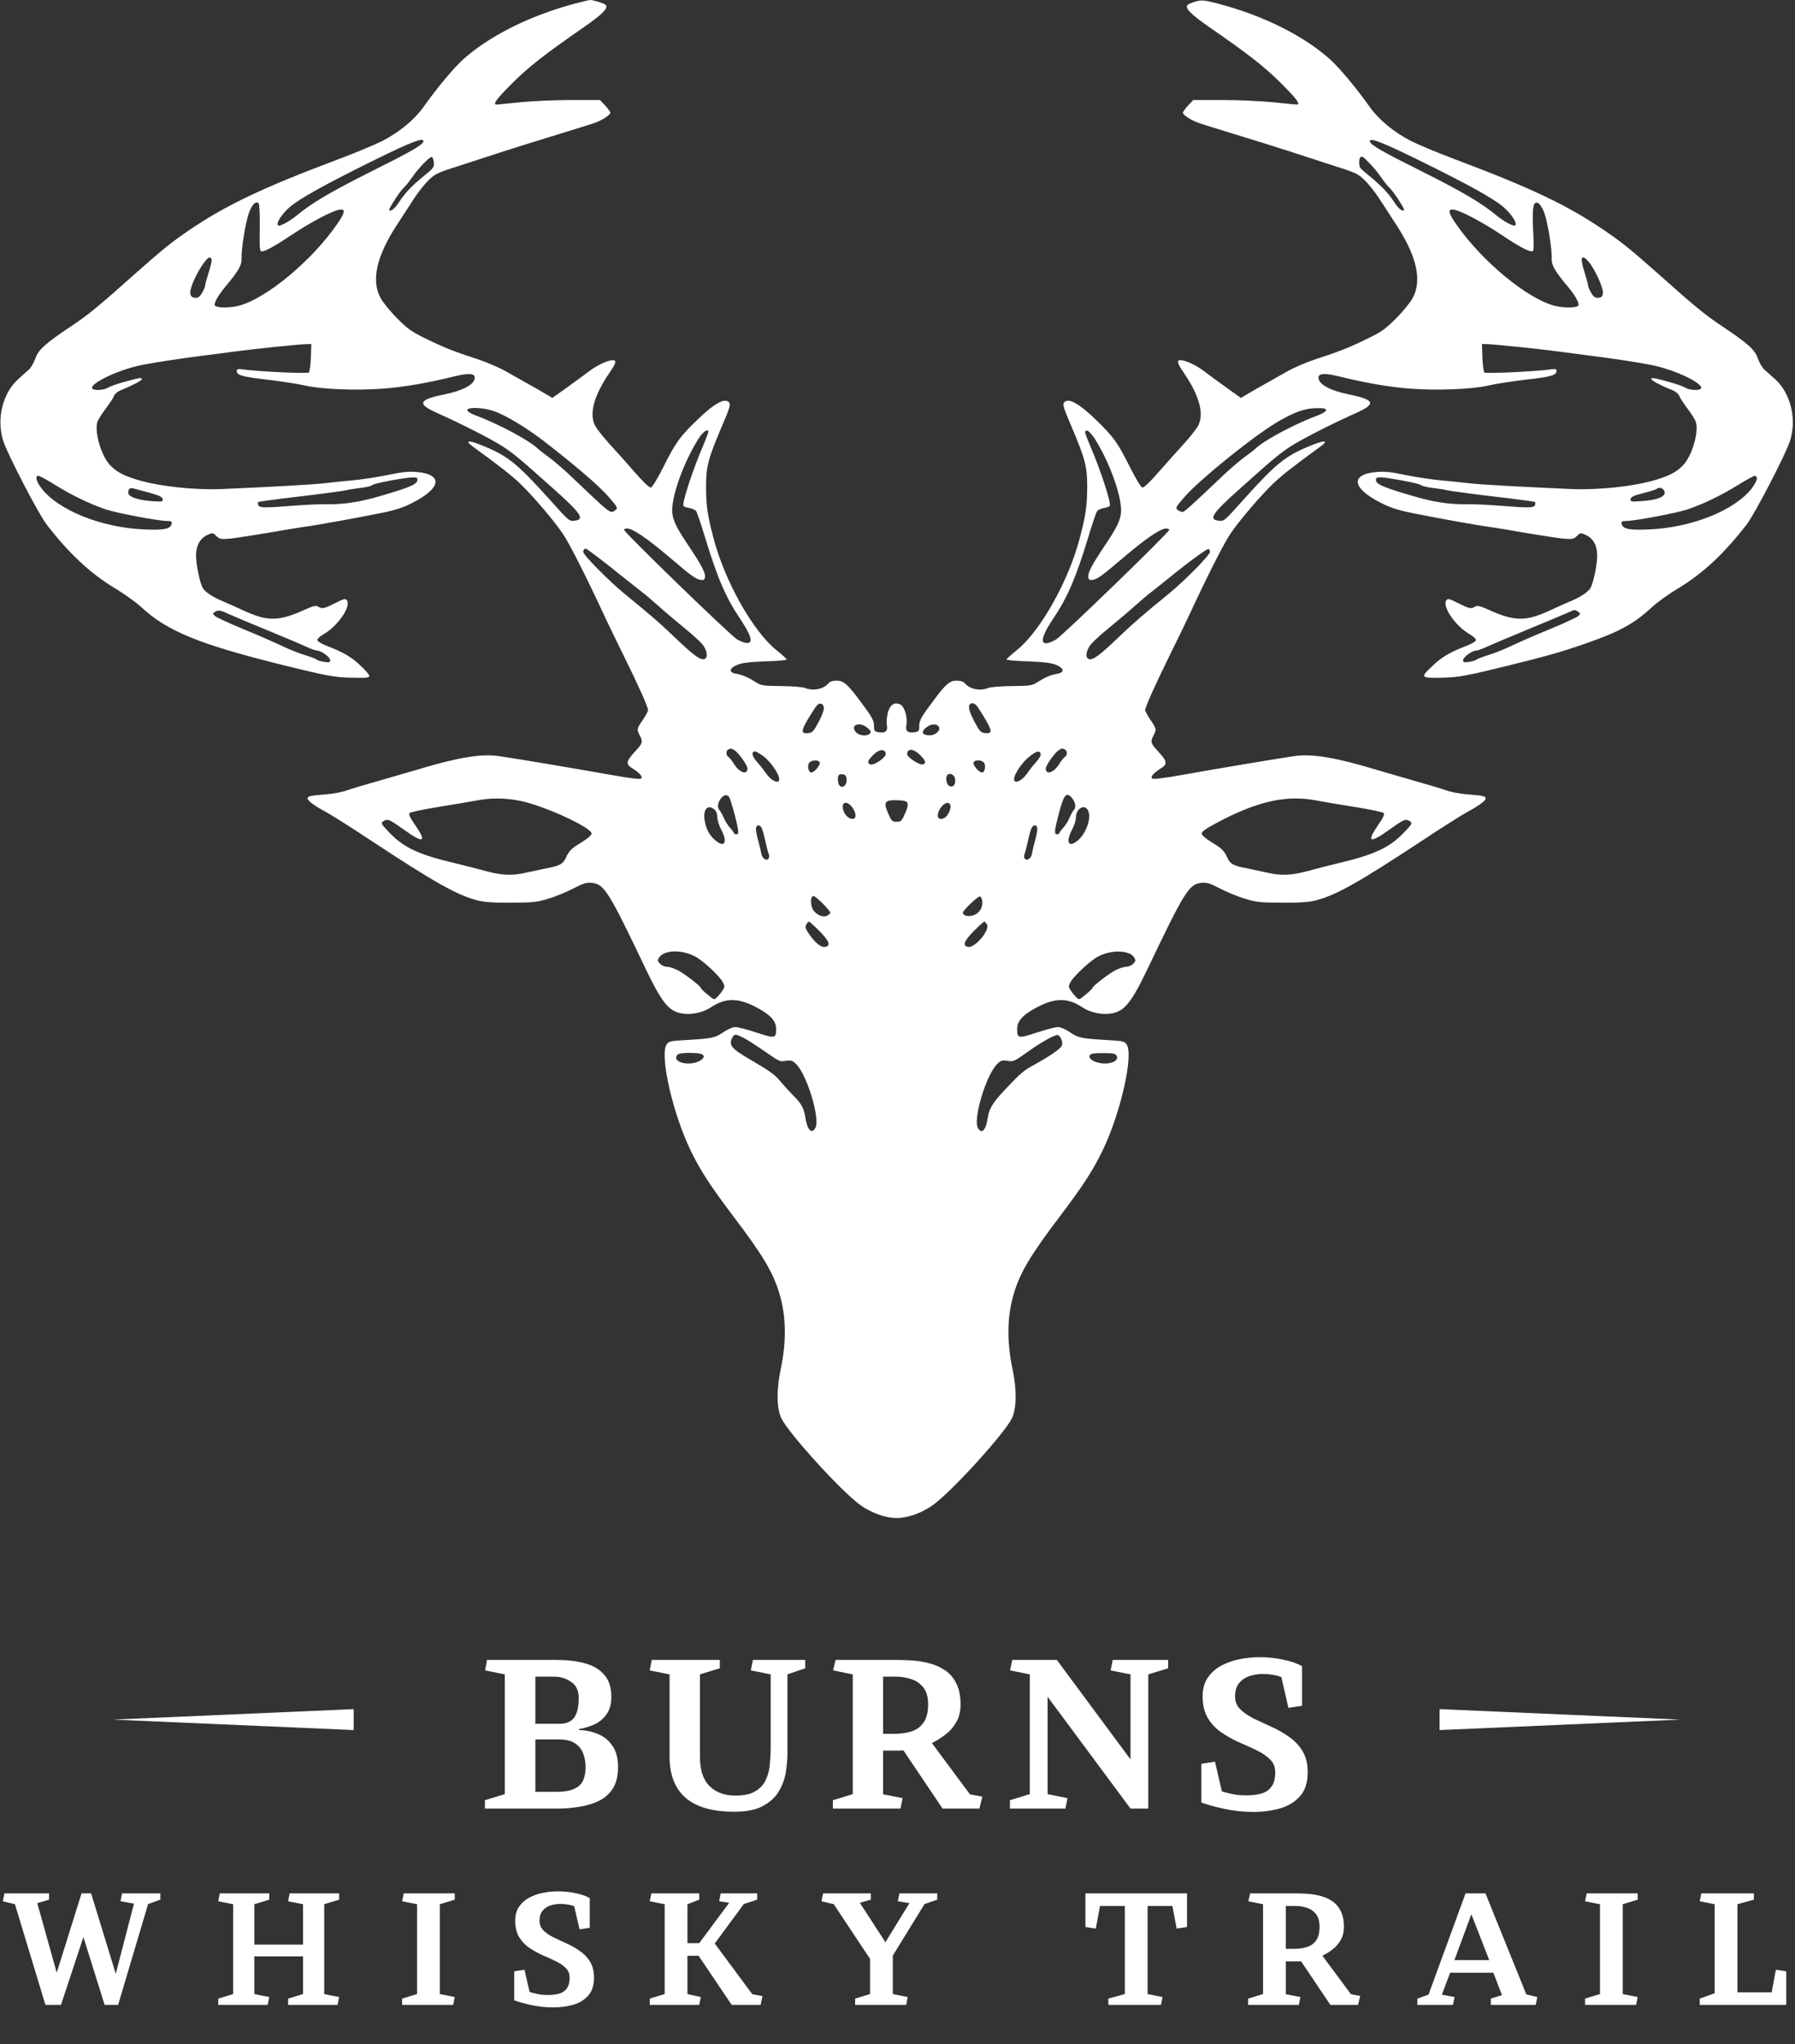
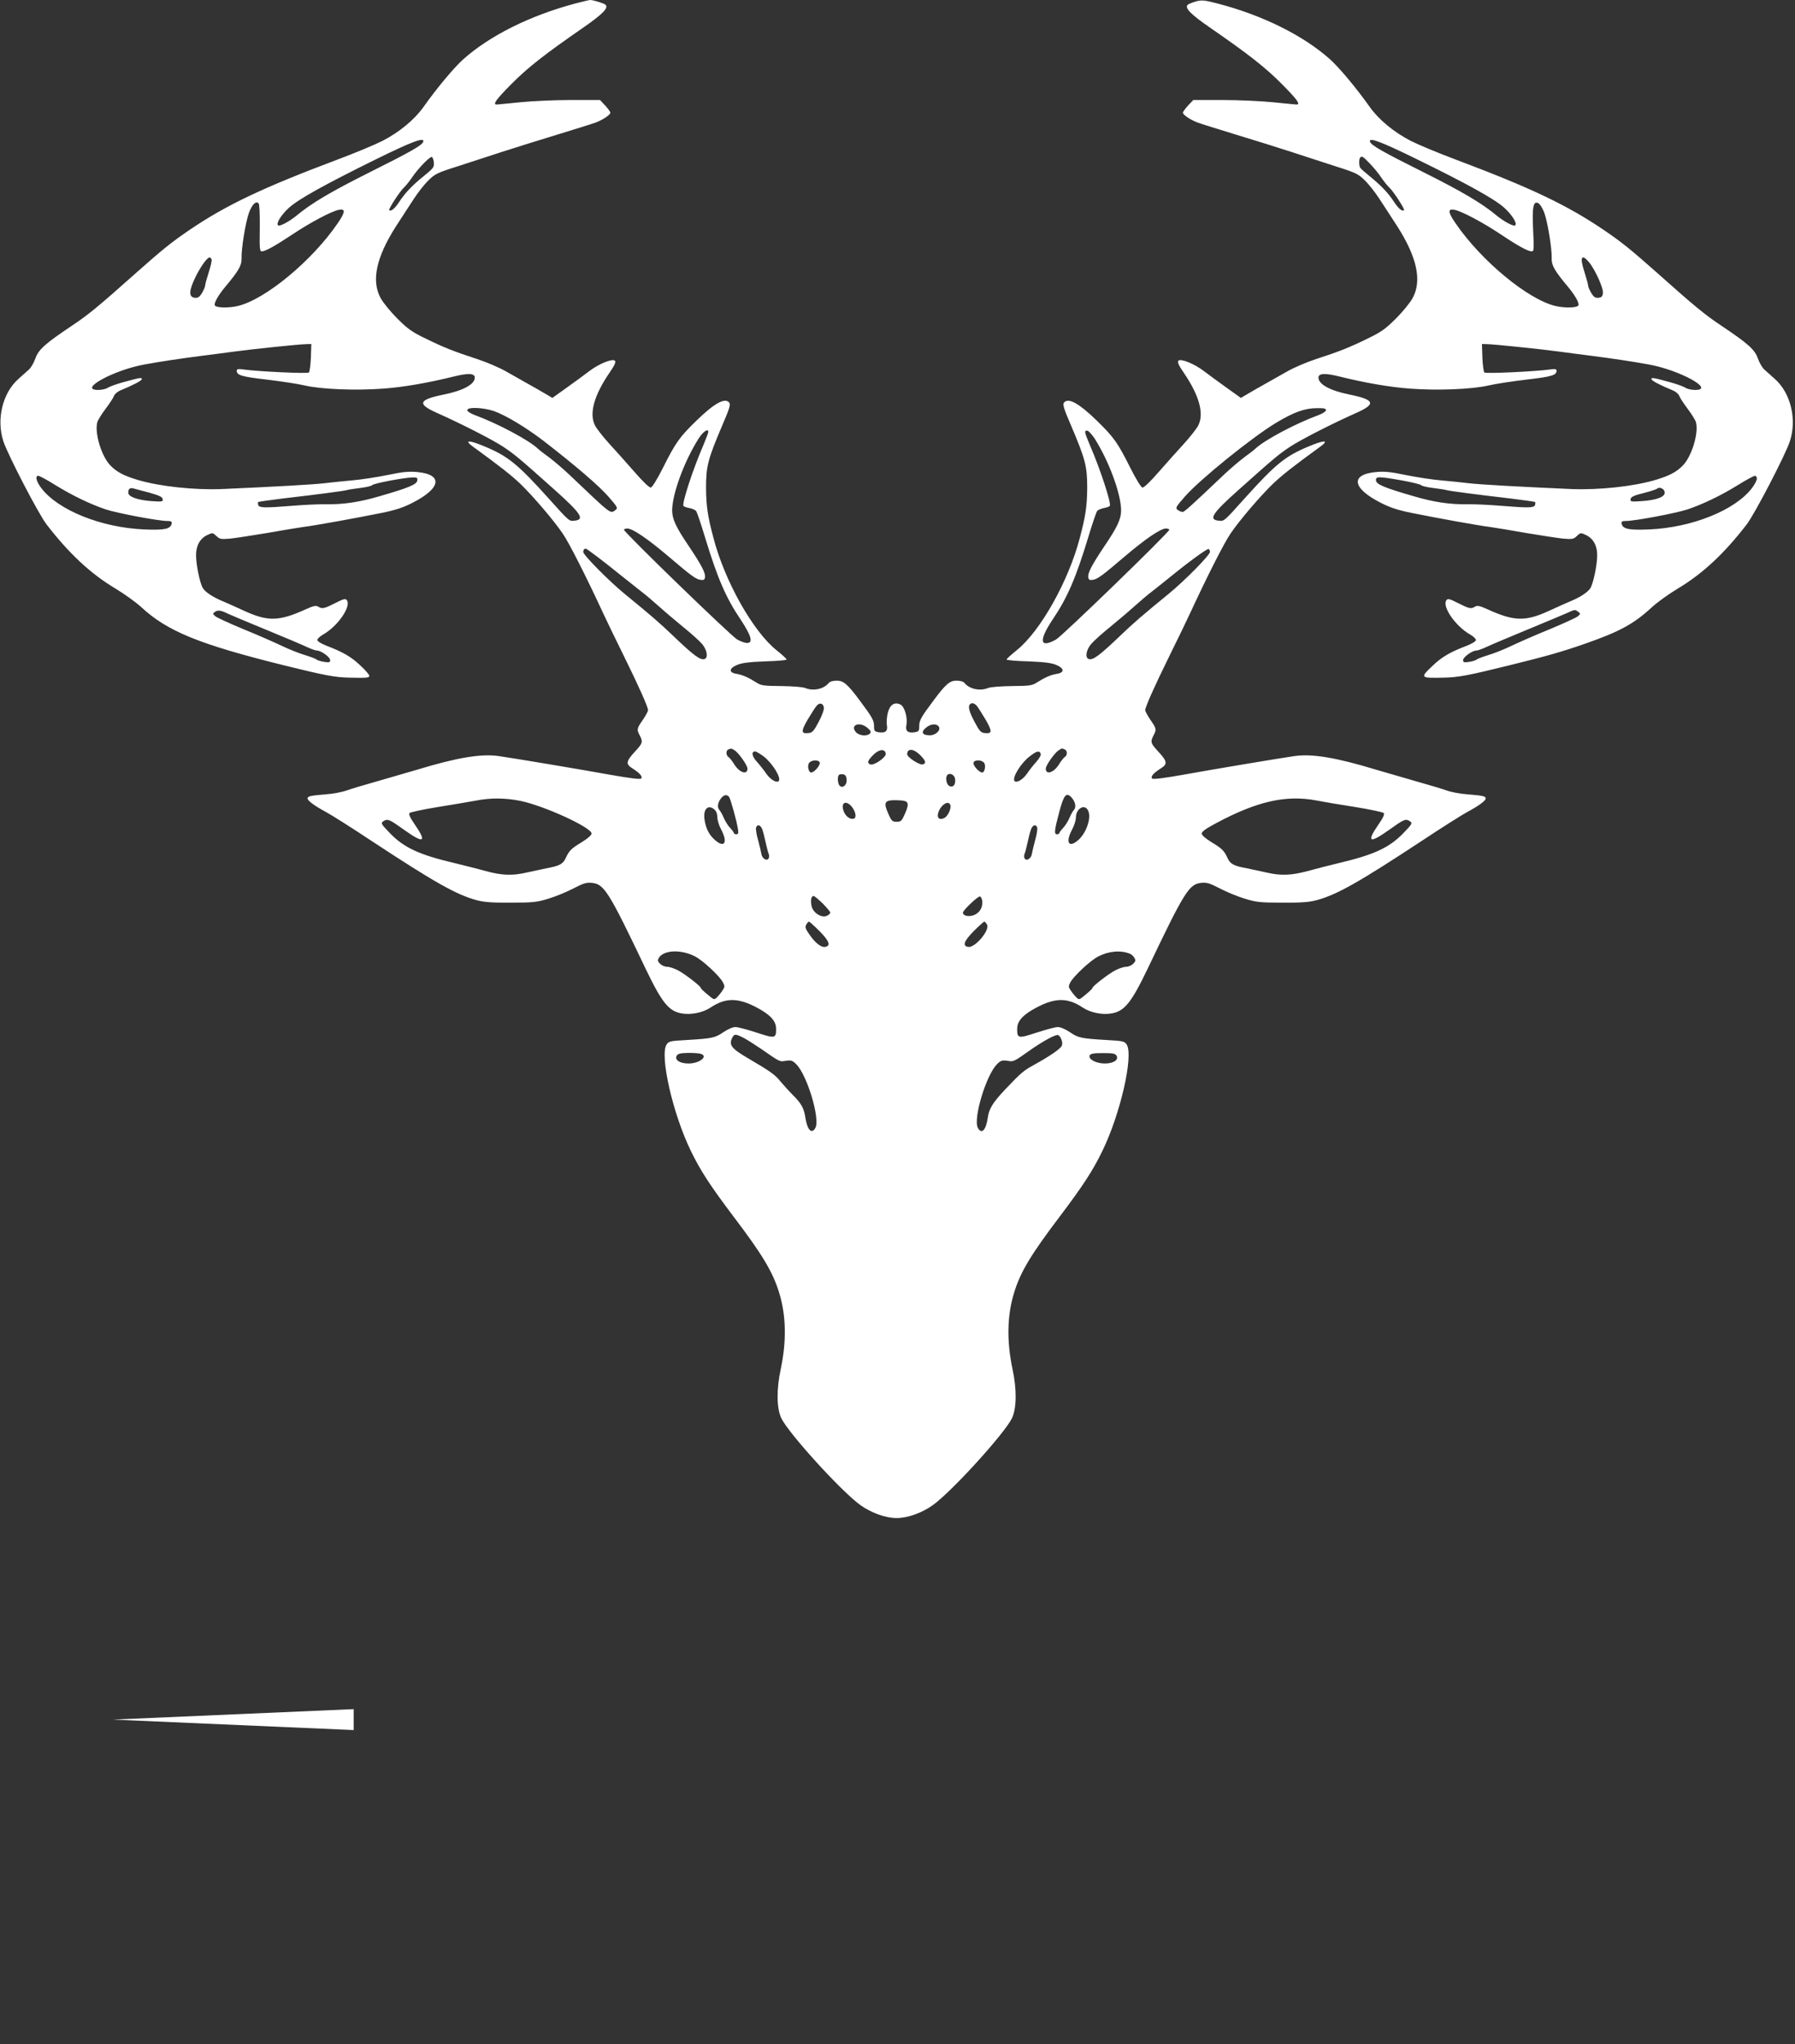
<svg xmlns="http://www.w3.org/2000/svg" fill="none" viewBox="0 0 686 781" height="781" width="686">
  <rect x="0" y="0" width="686" height="781" fill="#333333" stroke="none" />
  <g clip-path="url(#clip0_282_315)">
    <path fill="white" d="M219.682 1.383C202.466 5.987 187.15 13.64 177.017 22.675C173.447 25.897 166.941 33.666 161.816 40.917C158.362 45.75 152.662 50.469 146.213 53.807C143.392 55.245 135.676 58.468 129.055 60.942C100.266 71.761 86.39 78.379 72.399 87.873C65.547 92.535 62.265 95.182 52.189 104.101C37.737 116.991 33.764 120.271 27.431 124.472C17.124 131.378 14.706 133.564 13.497 137.017C12.921 138.628 11.827 140.527 11.021 141.218C10.215 141.966 8.488 143.462 7.164 144.671C1.003 150.022 -1.473 160.15 1.291 168.609C2.96 173.731 14.706 196.346 17.758 200.317C26.394 211.538 34.685 219.249 44.243 224.946C47.583 226.96 51.901 230.068 53.859 231.852C63.935 241.231 76.141 246.18 108.903 254.294C124.046 258.035 127.961 258.783 133.373 258.898C140.167 259.07 141.146 258.955 141.146 258.207C141.146 257.804 139.649 256.021 137.749 254.294C134.352 251.014 131.07 249.115 124.737 246.698C122.721 245.893 121.282 245.029 121.282 244.511C121.282 244.051 122.261 243.13 123.47 242.44C129.112 239.275 134.41 231.564 132.51 229.262C131.991 228.629 131.243 228.802 128.018 230.47C123.758 232.6 123.182 232.715 121.627 231.794C120.764 231.219 119.842 231.449 116.618 232.887C106.715 237.376 102.397 237.491 93.645 233.52C90.478 232.024 86.736 230.413 85.296 229.78C81.611 228.284 78.559 226.327 77.581 224.773C76.429 223.047 74.932 215.854 74.932 212.114C74.932 208.431 76.429 205.726 79.25 204.402C81.208 203.482 81.323 203.482 82.705 204.805C83.972 206.014 84.432 206.071 88.002 205.784C90.133 205.553 96.466 204.575 101.994 203.654C107.521 202.676 113.739 201.64 115.812 201.353C120.13 200.835 136.022 197.957 145.983 195.943C151.049 194.908 154.101 193.929 157.556 192.145C168.611 186.563 169.417 181.269 159.456 180.349C156.059 180.061 153.871 180.291 148.055 181.499C144.083 182.305 138.152 183.226 134.813 183.514C131.473 183.801 126.694 184.319 124.161 184.607C120.073 185.125 104.354 185.988 84.72 186.851C74.241 187.254 61.171 185.873 52.765 183.398C47.353 181.787 44.589 180.349 42.113 177.759C38.773 174.249 36.125 165.559 37.161 161.416C37.334 160.611 38.773 158.309 40.328 156.237C41.883 154.166 43.322 151.979 43.553 151.288C43.783 150.598 44.877 149.619 46.028 149.159C50.922 147.145 54.204 145.419 54.204 144.843C54.204 144.153 53.513 144.268 47.007 146.052C44.474 146.742 41.825 147.72 41.134 148.181C40.443 148.641 38.831 148.986 37.507 148.986C29.619 148.986 43.38 141.39 55.183 139.261C61.056 138.168 69.29 136.96 76.372 136.039C80.172 135.578 86.16 134.773 89.614 134.312C97.33 133.277 114.2 131.55 116.964 131.493L118.979 131.435L118.806 136.614C118.691 139.434 118.345 142.023 118.058 142.311C117.597 142.829 98.884 141.966 92.954 141.16C90.996 140.873 90.478 140.988 90.478 141.678C90.478 143.347 92.32 143.922 101.821 145.016C107.118 145.649 113.682 146.627 116.388 147.26C122.721 148.756 136.079 149.274 146.616 148.469C154.331 147.893 163.659 146.282 173.85 143.75C179.09 142.484 181.45 142.656 181.45 144.268C181.45 146.857 176.959 149.274 169.474 150.77C159.916 152.727 159.341 154.338 166.941 157.733C176.383 161.934 188.302 168.034 192.39 170.739C196.593 173.558 198.033 174.709 211.506 186.736C222.1 196.174 223.655 198.533 219.567 198.936C217.494 199.166 217.609 199.281 209.663 190.419C197.745 177.184 194.06 174.249 185.193 170.566C179.032 167.976 177.19 168.091 180.875 170.739C191.181 178.219 195.442 181.615 198.781 184.78C203.618 189.441 211.621 198.763 215.075 203.885C217.551 207.51 223.942 220.112 230.449 234.153C231.831 237.146 235.285 244.281 238.106 249.978C244.095 262.12 247.664 270.119 247.664 271.328C247.664 271.788 246.743 273.457 245.649 275.068C243.346 278.406 243.288 278.693 244.498 280.995C245.764 283.412 245.592 283.987 242.828 286.98C239.2 290.893 239.028 291.929 241.734 293.598C244.555 295.381 245.707 296.763 245.016 297.453C244.613 297.856 240.41 297.28 233.212 296.014C221.754 293.943 196.305 289.684 190.663 288.879C183.984 287.901 174.771 289.397 159.283 294.115C156.116 295.036 149.495 296.935 144.601 298.374C139.707 299.755 134.237 301.366 132.51 301.999C130.782 302.632 127.155 303.323 124.449 303.495C118.806 303.956 117.539 304.186 117.539 305.049C117.539 305.912 120.073 307.811 124.564 310.228C126.694 311.379 134.525 316.328 141.895 321.219C165.847 336.987 174.368 341.82 182.026 343.892C184.963 344.698 187.899 344.928 195.269 344.87C203.905 344.87 205.23 344.698 209.721 343.317C212.427 342.511 216.688 340.727 219.221 339.404C223.079 337.389 224.173 337.102 226.361 337.332C230.909 337.85 232.694 340.67 246.801 370.248C253.019 383.195 255.668 386.475 260.734 387.224C264.304 387.799 268.738 386.821 271.501 384.979C277.662 380.836 282.787 381.124 291.02 385.958C294.935 388.317 296.605 390.446 296.605 393.093C296.605 396.776 296.202 396.834 289.178 394.532C285.665 393.381 282.038 392.403 281.059 392.403C280.023 392.403 278.18 393.208 276.453 394.359C273.286 396.546 272.135 396.776 262.462 397.352C256.128 397.697 255.61 397.812 254.746 399.078C252.04 403.279 257.165 425.721 264.074 439.82C267.759 447.416 271.559 453.17 280.196 464.622C291.25 479.181 295.338 485.914 297.757 493.855C300.463 502.602 300.635 512.327 298.39 523.03C296.72 530.799 296.778 537.934 298.563 541.79C301.211 547.429 321.248 569.527 328.733 574.994C332.879 577.986 338.406 580 342.667 580C346.928 580 352.455 577.986 356.601 574.994C364.086 569.527 384.123 547.429 386.771 541.79C388.556 537.934 388.614 530.799 386.944 523.03C384.698 512.327 384.871 502.602 387.577 493.855C389.996 485.914 394.084 479.181 405.138 464.622C413.775 453.17 417.575 447.416 421.26 439.82C428.169 425.721 433.294 403.279 430.588 399.078C429.724 397.812 429.206 397.697 422.872 397.352C413.199 396.776 412.048 396.546 408.881 394.359C407.154 393.208 405.311 392.403 404.275 392.403C403.296 392.403 399.669 393.381 396.156 394.532C389.132 396.834 388.729 396.776 388.729 393.093C388.729 390.446 390.399 388.317 394.314 385.958C402.547 381.124 407.672 380.836 413.833 384.979C416.596 386.821 421.03 387.799 424.6 387.224C429.666 386.475 432.315 383.195 438.533 370.248C452.64 340.67 454.425 337.85 458.973 337.332C461.161 337.102 462.255 337.389 466.113 339.404C468.646 340.727 472.907 342.511 475.613 343.317C480.104 344.698 481.428 344.87 490.065 344.87C497.435 344.928 500.371 344.698 503.308 343.892C510.966 341.82 519.487 336.987 543.439 321.219C550.809 316.328 558.64 311.379 560.77 310.228C565.261 307.811 567.795 305.912 567.795 305.049C567.795 304.186 566.528 303.956 560.885 303.495C558.179 303.323 554.552 302.632 552.824 301.999C551.097 301.366 545.627 299.755 540.733 298.374C535.839 296.935 529.218 295.036 526.051 294.115C510.563 289.397 501.35 287.901 494.671 288.879C489.029 289.684 463.579 293.943 452.122 296.014C444.924 297.28 440.721 297.856 440.318 297.453C439.627 296.763 440.779 295.381 443.6 293.598C446.306 291.929 446.134 290.893 442.506 286.98C439.742 283.987 439.57 283.412 440.836 280.995C442.046 278.693 441.988 278.406 439.685 275.068C438.591 273.457 437.67 271.788 437.67 271.328C437.67 270.119 441.239 262.12 447.228 249.978C450.049 244.281 453.503 237.146 454.885 234.153C461.392 220.112 467.783 207.51 470.258 203.885C473.713 198.763 481.716 189.441 486.553 184.78C489.892 181.615 494.153 178.219 504.459 170.739C508.144 168.091 506.302 167.976 500.141 170.566C491.274 174.249 487.589 177.184 475.671 190.419C467.725 199.281 467.84 199.166 465.767 198.936C461.679 198.533 463.234 196.174 473.828 186.736C487.301 174.709 488.741 173.558 492.944 170.739C497.032 168.034 508.95 161.934 518.393 157.733C525.993 154.338 525.418 152.727 515.86 150.77C508.375 149.274 503.884 146.857 503.884 144.268C503.884 142.656 506.244 142.484 511.484 143.75C521.675 146.282 531.003 147.893 538.718 148.469C549.255 149.274 562.613 148.756 568.946 147.26C571.652 146.627 578.216 145.649 583.513 145.016C593.013 143.922 594.856 143.347 594.856 141.678C594.856 140.988 594.338 140.873 592.438 141.16C586.45 141.966 567.737 142.829 567.276 142.311C566.988 142.023 566.643 139.434 566.528 136.614L566.355 131.435L568.37 131.493C571.134 131.55 588.004 133.277 595.72 134.312C599.232 134.773 605.162 135.578 608.962 136.039C616.044 136.96 624.278 138.168 630.151 139.261C641.954 141.39 655.715 148.986 647.827 148.986C646.503 148.986 644.891 148.641 644.2 148.181C643.509 147.72 640.86 146.742 638.327 146.052C631.821 144.268 631.13 144.153 631.13 144.843C631.13 145.419 634.412 147.145 639.306 149.159C640.457 149.619 641.551 150.598 641.781 151.288C642.012 151.979 643.451 154.166 645.006 156.237C646.56 158.309 648 160.611 648.173 161.416C649.209 165.559 646.56 174.249 643.221 177.759C640.745 180.349 637.981 181.787 632.569 183.398C624.163 185.873 611.093 187.254 600.614 186.851C580.98 185.988 565.261 185.125 561.173 184.607C558.64 184.319 553.861 183.801 550.521 183.514C547.182 183.226 541.251 182.305 537.279 181.499C531.463 180.291 529.275 180.061 525.878 180.349C515.917 181.269 516.723 186.563 527.778 192.145C531.233 193.929 534.284 194.908 539.351 195.943C549.312 197.957 565.204 200.835 569.522 201.353C571.595 201.64 577.813 202.676 583.34 203.654C588.868 204.575 595.201 205.553 597.332 205.784C600.902 206.071 601.362 206.014 602.629 204.805C604.011 203.482 604.126 203.482 606.083 204.402C608.905 205.726 610.402 208.431 610.402 212.114C610.402 215.854 608.905 223.047 607.753 224.773C606.774 226.327 603.723 228.284 600.038 229.78C598.598 230.413 594.856 232.024 591.689 233.52C582.937 237.491 578.619 237.376 568.716 232.887C565.491 231.449 564.57 231.219 563.707 231.794C562.152 232.715 561.576 232.6 557.315 230.47C554.091 228.802 553.343 228.629 552.824 229.262C550.924 231.564 556.221 239.275 561.864 242.44C563.073 243.13 564.052 244.051 564.052 244.511C564.052 245.029 562.613 245.893 560.597 246.698C554.264 249.115 550.982 251.014 547.585 254.294C542.576 259.013 542.633 259.128 551.961 258.898C557.373 258.783 561.288 258.035 576.431 254.294C591.344 250.611 596.641 249.115 605.738 245.95C619.096 241.289 624.451 238.354 631.475 231.852C633.433 230.068 637.751 226.96 641.091 224.946C650.648 219.249 658.94 211.538 667.576 200.317C670.628 196.346 682.374 173.731 684.043 168.609C686.807 160.15 684.331 150.022 678.17 144.671C676.846 143.462 675.119 141.966 674.313 141.218C673.507 140.527 672.413 138.628 671.837 137.017C670.628 133.564 668.209 131.378 657.903 124.472C651.57 120.271 647.597 116.991 633.145 104.101C623.069 95.182 619.787 92.535 612.935 87.873C598.944 78.379 585.068 71.761 556.279 60.942C549.658 58.468 541.942 55.245 539.121 53.807C532.672 50.469 526.972 45.75 523.518 40.917C518.393 33.666 511.887 25.897 508.317 22.675C498.068 13.525 482.522 5.814 465.249 1.325C460.355 0.059 459.261 -0.056 457.131 0.52C455.749 0.923 454.31 1.498 453.964 1.786C452.582 2.937 454.885 5.354 462.486 10.59C477.398 20.891 483.674 25.84 490.007 32.227C495.765 38.039 497.147 39.938 495.477 39.938C495.189 39.938 491.217 39.535 486.61 39.075C482.004 38.615 473.252 38.212 467.149 38.212H456.037L454.022 40.341C452.928 41.55 452.064 42.758 452.064 43.046C452.064 43.851 454.885 45.75 457.591 46.786C458.801 47.246 465.422 49.318 472.216 51.39C479.01 53.461 488.51 56.396 493.232 57.95C498.011 59.504 505.726 62.036 510.39 63.532C518.22 66.006 519.142 66.467 521.617 68.941C523.114 70.38 525.648 73.602 527.202 76.019C528.815 78.436 531.866 83.212 534.054 86.55C541.539 98.289 543.497 107.266 539.869 113.884C538.948 115.61 536.069 119.12 533.536 121.652C529.621 125.566 528.009 126.774 522.884 129.248C515.86 132.701 511.829 134.312 502.962 137.19C499.45 138.341 494.383 140.47 491.735 142.023C489.086 143.52 485.747 145.419 484.307 146.224C481.601 147.72 478.895 149.274 475.959 151.001L474.231 152.036L468.761 148.123C465.767 145.994 461.852 143.117 460.125 141.793C456.44 138.974 451.258 136.902 450.337 137.823C449.876 138.283 450.452 139.607 452.409 142.426C458.34 151.116 460.24 158.021 457.937 162.567C457.304 163.776 454.885 166.883 452.582 169.415C450.222 171.947 445.903 176.838 442.909 180.233C439.57 184.089 437.151 186.391 436.576 186.276C436.057 186.161 434.042 182.881 431.912 178.622C427.133 169.127 425.751 167.113 419.187 160.726C412.336 154.05 408.248 151.806 406.635 153.82C406.06 154.511 406.578 156.237 409.226 162.337C414.811 175.457 415.502 178.104 415.502 186.391C415.445 193.239 414.927 197.037 412.681 205.496C408.363 222.069 397.538 241.289 388.499 248.482C386.426 250.151 384.698 251.705 384.698 251.992C384.698 252.223 388.383 252.568 392.932 252.683C398.92 252.913 401.741 253.258 403.584 254.006C406.808 255.33 406.923 256.999 403.872 257.459C401.511 257.862 399.381 258.783 396.214 260.797C394.429 261.948 393.393 262.063 386.714 262.12C382.626 262.178 378.48 262.466 377.616 262.868C374.45 264.134 370.534 263.271 368.634 260.969C368.174 260.394 366.965 260.049 365.525 260.049C362.992 260.049 361.38 261.43 356.889 267.472C352.052 273.917 351.304 275.241 351.304 277.37C351.304 279.326 351.131 279.499 349.461 279.787C346.87 280.132 345.949 279.269 346.41 276.967C346.928 274.09 345.661 269.831 344.049 269.141C341.803 268.105 340.076 269.256 339.27 272.421C338.924 273.86 338.752 275.931 338.924 276.967C339.385 279.269 338.464 280.132 335.93 279.787C334.203 279.499 334.03 279.326 334.03 277.37C334.03 275.241 333.282 273.917 328.445 267.472C323.954 261.43 322.342 260.049 319.809 260.049C318.369 260.049 317.16 260.394 316.7 260.969C314.8 263.271 310.884 264.134 307.718 262.868C306.854 262.466 302.766 262.178 298.62 262.12C291.941 262.063 290.905 261.948 289.12 260.797C285.953 258.783 283.823 257.862 281.52 257.459C278.411 256.999 278.526 255.33 281.808 254.006C283.593 253.258 286.414 252.913 292.46 252.683C296.951 252.568 300.635 252.223 300.635 251.992C300.635 251.705 298.908 250.151 296.835 248.482C287.796 241.289 276.971 222.069 272.653 205.496C270.407 197.037 269.889 193.239 269.832 186.391C269.832 178.104 270.523 175.457 276.108 162.337C278.756 156.237 279.274 154.511 278.699 153.82C277.086 151.806 272.998 154.05 266.147 160.726C259.583 167.113 258.201 169.127 253.422 178.622C251.292 182.881 249.276 186.161 248.758 186.276C248.182 186.391 245.764 184.089 242.425 180.233C239.431 176.838 235.112 171.947 232.752 169.415C230.449 166.883 228.03 163.776 227.397 162.567C225.094 158.021 226.994 151.116 232.924 142.426C234.882 139.607 235.458 138.283 234.997 137.823C234.076 136.902 228.894 138.974 225.209 141.793C223.482 143.117 219.567 145.994 216.572 148.123L211.103 152.036L209.375 151.001C206.439 149.274 203.733 147.72 201.027 146.224C199.587 145.419 196.248 143.52 193.599 142.023C190.951 140.47 185.884 138.341 182.372 137.19C173.505 134.312 169.474 132.701 162.45 129.248C157.325 126.774 155.713 125.566 151.798 121.652C149.265 119.12 146.386 115.61 145.464 113.884C141.837 107.266 143.795 98.289 151.28 86.55C153.468 83.212 156.519 78.436 158.131 76.019C159.686 73.602 162.219 70.38 163.716 68.941C166.192 66.467 167.114 66.006 174.944 63.532C179.608 62.036 187.381 59.504 192.102 57.95C196.881 56.396 206.324 53.461 213.118 51.39C219.912 49.318 226.533 47.246 227.743 46.786C230.449 45.75 233.27 43.851 233.27 43.046C233.27 42.758 232.406 41.55 231.312 40.341L229.297 38.212H218.185C212.081 38.212 203.33 38.615 198.724 39.075C194.117 39.535 190.144 39.938 189.857 39.938C188.187 39.938 189.569 38.039 195.326 32.227C201.66 25.84 207.936 20.891 222.848 10.59C230.391 5.354 232.752 2.937 231.37 1.786C230.679 1.21 226.533 -0.056 225.497 0.002C225.209 0.002 222.561 0.635 219.682 1.383ZM161.759 54.152C161.298 55.533 156.922 58.008 141.376 65.776C126.406 73.257 118.979 77.688 113.509 82.234C110.573 84.651 106.83 86.665 106.254 86.09C105.448 85.284 107.463 82.119 110.4 79.414C114.085 76.077 123.585 70.782 143.622 60.885C157.556 54.037 162.335 52.253 161.759 54.152ZM541.251 60.712C561.116 70.437 571.249 76.077 574.934 79.414C577.871 82.119 579.886 85.284 579.08 86.09C578.504 86.665 574.761 84.651 571.825 82.234C566.355 77.688 558.928 73.257 543.957 65.776C528.412 58.008 524.036 55.533 523.575 54.152C522.999 52.31 527.606 54.037 541.251 60.712ZM165.789 61.863C165.962 63.935 165.789 64.165 161.816 67.387C157.613 70.782 154.734 73.775 152.546 77.17C150.877 79.702 149.437 80.91 148.746 80.278C148.401 79.875 152.949 72.854 154.504 71.531C155.137 70.898 156.462 69.286 157.441 67.848C159.686 64.453 164.292 59.734 165.041 59.964C165.329 60.079 165.674 60.942 165.789 61.863ZM523.518 62.496C525.015 64.05 526.972 66.409 527.893 67.848C528.872 69.286 530.196 70.898 530.83 71.531C532.384 72.854 536.933 79.875 536.588 80.278C535.897 80.91 534.457 79.702 532.787 77.17C530.6 73.775 527.721 70.782 523.518 67.387C521.733 65.949 520.12 64.51 519.89 64.165C519.314 63.359 519.314 60.712 519.833 60.194C520.466 59.504 520.869 59.734 523.518 62.496ZM99.287 87.183C99.172 94.836 99.23 96.045 100.036 96.045C101.36 96.045 105.16 93.973 111.782 89.542C118.691 84.939 126.752 80.68 129.515 80.162C132.106 79.644 131.991 81.026 129.112 85.226C119.324 99.613 101.303 114.517 90.766 116.934C87.254 117.739 82.647 117.624 82.129 116.704C81.611 115.956 83.396 112.791 86.102 109.568C91.169 103.526 92.378 101.397 92.32 98.865C92.148 95.239 93.875 84.766 95.142 81.313C96.351 78.091 97.79 76.652 98.827 77.688C99.172 78.033 99.345 81.831 99.287 87.183ZM590.192 81.313C591.459 84.766 593.186 95.239 593.013 98.865C592.956 101.397 594.165 103.526 599.232 109.568C601.938 112.791 603.723 115.956 603.205 116.704C602.686 117.624 598.08 117.739 594.568 116.934C584.031 114.517 566.01 99.613 556.221 85.226C553.343 81.026 553.227 79.644 555.876 80.162C558.582 80.68 566.643 84.939 573.552 89.542C580.231 94.031 583.974 96.045 585.413 96.045C586.219 96.045 586.277 95.239 585.931 88.104C585.471 79.184 585.989 76.595 587.889 77.63C588.522 77.918 589.559 79.587 590.192 81.313ZM80.863 99.095C81.035 99.498 80.517 101.742 79.769 104.044C79.02 106.403 78.387 108.647 78.387 109.165C78.387 109.626 77.811 110.892 77.178 111.985C76.199 113.539 75.623 113.884 74.414 113.769C72.111 113.481 72.168 111.179 74.529 106.23C76.429 102.202 79.135 98.347 80.114 98.347C80.344 98.347 80.69 98.692 80.863 99.095ZM607.293 100.188C609.596 103.008 612.82 110.028 612.59 111.985C612.475 113.251 612.072 113.654 610.92 113.769C609.711 113.884 609.135 113.539 608.156 111.985C607.523 110.892 606.947 109.626 606.947 109.165C606.947 108.647 606.314 106.403 605.565 104.044C603.665 98.232 604.356 96.735 607.293 100.188ZM188.705 157.043C193.196 158.597 201.142 163.373 207.936 168.609C219.912 177.874 228.836 185.528 232.464 189.671C236.034 193.757 236.206 194.102 235.228 194.85C233.155 196.346 234.018 196.979 217.724 181.499C215.363 179.255 211.851 176.263 209.951 174.824C208.051 173.443 206.093 171.947 205.633 171.487C202.178 168.149 189.972 161.704 181.335 158.539C179.781 157.964 178.571 157.158 178.571 156.698C178.571 155.432 184.617 155.662 188.705 157.043ZM506.762 156.698C506.762 157.158 505.553 157.964 504.056 158.539C495.362 161.704 483.156 168.149 479.701 171.487C479.241 171.947 477.283 173.443 475.383 174.824C473.483 176.263 469.971 179.255 467.61 181.499C454.943 193.526 452.64 195.598 451.949 195.598C451.488 195.598 450.682 195.253 450.106 194.85C449.128 194.102 449.3 193.757 452.87 189.671C458.513 183.226 478.434 167.113 487.704 161.531C494.268 157.561 498.644 155.949 503.193 155.949C505.899 155.892 506.762 156.065 506.762 156.698ZM270.695 165.042C270.695 165.329 269.832 167.631 268.795 170.106C264.765 179.428 260.562 192.318 261.195 193.296C261.368 193.526 262.347 193.929 263.441 194.102C264.534 194.332 265.686 194.792 266.031 195.253C266.377 195.656 267.932 200.259 269.486 205.438C274.15 220.745 277.374 228.341 283.074 236.743C287.162 242.958 287.911 245.662 285.493 245.662C284.744 245.662 283.074 245.087 281.75 244.339C279.505 243.13 238.452 203.367 238.452 202.388C238.452 202.158 239.085 201.928 239.776 201.928C241.791 201.928 247.607 205.899 255.725 212.804C264.362 220.17 265.974 221.321 267.816 221.551C268.91 221.724 269.313 221.493 269.429 220.515C269.659 218.904 268.104 215.912 263.21 208.603C258.259 201.295 256.934 198.36 256.877 195.08C256.877 188.75 261.483 176.263 267.01 167.516C268.738 164.869 270.695 163.545 270.695 165.042ZM418.324 167.516C423.851 176.263 428.457 188.75 428.457 195.08C428.4 198.36 427.075 201.295 422.124 208.603C417.23 215.912 415.675 218.904 415.905 220.515C416.021 221.493 416.424 221.724 417.518 221.551C419.36 221.321 420.972 220.17 429.609 212.804C437.727 205.899 443.543 201.928 445.558 201.928C446.249 201.928 446.882 202.158 446.882 202.388C446.882 203.367 405.829 243.13 403.584 244.339C397.365 247.792 396.847 244.914 402.26 236.743C407.96 228.341 411.184 220.745 415.848 205.438C417.402 200.259 418.957 195.656 419.302 195.253C419.648 194.792 420.799 194.332 421.893 194.102C422.987 193.929 423.966 193.526 424.139 193.296C424.772 192.318 420.569 179.428 416.539 170.106C414.408 164.984 414.293 164.524 415.502 164.524C415.963 164.524 417.23 165.905 418.324 167.516ZM21.097 185.297C27.834 189.441 34.34 192.548 40.386 194.62C44.704 196.058 60.538 199.051 63.992 199.051C65.374 199.051 65.777 199.281 65.605 200.029C65.202 202.101 62.956 202.619 55.068 202.273C38.773 201.583 22.249 194.965 15.8 186.506C13.842 183.916 13.324 181.787 14.649 181.787C15.052 181.787 17.988 183.341 21.097 185.297ZM671.434 182.881C671.434 183.514 670.57 185.125 669.534 186.506C663.085 194.965 646.56 201.583 630.266 202.273C622.378 202.619 620.132 202.101 619.729 200.029C619.557 199.281 619.96 199.051 621.341 199.051C624.796 199.051 640.63 196.058 644.948 194.62C650.994 192.548 657.5 189.441 664.237 185.297C667.346 183.341 670.282 181.787 670.685 181.787C671.088 181.787 671.434 182.305 671.434 182.881ZM159.456 183.629C159.283 185.067 156.174 186.391 145.177 189.556C137.404 191.858 131.185 192.778 124.449 192.663C121.743 192.606 116.042 192.893 111.782 193.239C101.13 194.102 99.172 194.044 98.712 193.009C98.539 192.491 98.539 191.973 98.654 191.8C98.827 191.685 103.203 191.052 108.385 190.419C120.764 188.98 131.416 187.599 132.51 187.254C133.028 187.081 135.331 186.736 137.634 186.448C139.995 186.161 142.067 185.643 142.24 185.355C142.643 184.722 154.159 182.535 157.441 182.42C159.398 182.363 159.628 182.478 159.456 183.629ZM535.839 183.571C539.639 184.262 542.921 185.067 543.094 185.355C543.267 185.643 545.339 186.161 547.7 186.448C550.003 186.736 552.306 187.081 552.824 187.254C553.918 187.599 564.57 188.98 576.949 190.419C582.131 191.052 586.507 191.685 586.68 191.8C586.795 191.973 586.795 192.491 586.622 193.009C586.162 194.044 584.204 194.102 573.552 193.239C569.292 192.893 563.591 192.606 560.885 192.663C554.149 192.778 547.93 191.858 540.157 189.556C529.16 186.391 526.051 185.067 525.878 183.629C525.648 181.96 526.742 181.96 535.839 183.571ZM57.083 188.232C60.768 189.268 62.035 189.844 62.15 190.649C62.38 191.685 62.035 191.743 57.832 191.455C52.477 191.052 49.022 189.786 49.022 188.232C49.022 186.736 49.656 186.276 51.038 186.621C51.671 186.794 54.377 187.542 57.083 188.232ZM636.196 188.002C636.484 189.786 633.318 191.052 627.502 191.455C623.299 191.743 622.954 191.685 623.184 190.649C623.299 189.844 624.508 189.268 628.078 188.405C630.727 187.714 633.03 186.966 633.26 186.736C634.124 185.873 636.024 186.679 636.196 188.002ZM228.376 212.804C230.276 214.243 234.422 217.465 237.588 220.055C240.755 222.587 244.267 225.349 245.361 226.212C246.455 227.018 249.334 229.435 251.695 231.564C254.055 233.693 258.431 237.376 261.31 239.735C264.247 242.095 267.413 244.972 268.392 246.123C270.235 248.367 270.695 251.244 269.313 251.762C267.701 252.395 265.168 250.496 257.165 242.843C252.386 238.239 248.528 234.901 238.797 226.96C232.809 222.069 222.906 212.056 222.906 210.905C222.906 209.869 223.539 209.351 224.288 209.812C224.633 210.042 226.476 211.365 228.376 212.804ZM462.428 210.848C462.428 212.056 452.697 221.954 446.537 226.96C436.806 234.901 432.948 238.239 428.169 242.843C420.166 250.496 417.633 252.395 416.021 251.762C414.639 251.244 415.099 248.367 416.942 246.123C417.921 244.972 421.087 242.095 424.024 239.735C426.903 237.376 431.279 233.693 433.639 231.564C436 229.435 438.879 227.018 439.973 226.212C441.067 225.349 444.003 223.047 446.479 221.033C454.597 214.415 461.449 209.466 461.91 209.754C462.198 209.927 462.428 210.387 462.428 210.848ZM87.023 234.441C87.829 234.844 94.278 237.549 101.418 240.483C108.557 243.418 115.639 246.41 117.194 247.159C118.806 247.907 120.533 248.54 121.052 248.54C122.664 248.54 126.118 251.014 126.176 252.165C126.176 253.086 125.888 253.201 123.758 252.856C122.376 252.625 121.167 252.223 120.994 251.992C120.821 251.762 118.921 251.014 116.676 250.324C114.488 249.691 110.457 248.079 107.809 246.813C105.16 245.547 98.539 242.612 93.127 240.426C87.714 238.182 82.82 235.937 82.245 235.419C81.266 234.499 81.208 234.441 82.187 233.751C83.223 233.002 84.49 233.175 87.023 234.441ZM603.147 233.751C604.068 234.441 604.068 234.499 603.089 235.419C602.514 235.937 597.62 238.182 592.207 240.426C586.795 242.612 580.174 245.547 577.525 246.813C574.877 248.079 570.904 249.691 568.658 250.324C566.47 251.014 564.513 251.762 564.34 251.992C564.167 252.223 562.958 252.625 561.634 252.856C559.446 253.201 559.158 253.086 559.158 252.165C559.215 251.014 562.67 248.54 564.282 248.54C564.8 248.54 566.528 247.907 568.14 247.159C569.695 246.41 576.661 243.476 583.628 240.598C590.595 237.721 597.447 234.844 598.886 234.211C601.995 232.772 601.88 232.83 603.147 233.751ZM314.857 270.407C314.972 271.212 314.051 273.629 312.842 275.874C311.057 279.269 310.424 279.959 309.042 280.074C306.105 280.42 306.048 279.441 308.696 274.895C310.078 272.594 311.575 270.234 312.093 269.659C313.245 268.278 314.684 268.68 314.857 270.407ZM373.298 269.659C373.759 270.234 375.256 272.594 376.638 274.895C379.286 279.441 379.229 280.42 376.292 280.074C374.91 279.959 374.277 279.269 372.492 275.874C370.419 272.018 369.844 269.889 370.707 269.083C371.341 268.393 372.377 268.623 373.298 269.659ZM331.555 278.118C332.821 279.211 332.994 279.672 332.476 280.247C331.267 281.456 328.215 281.11 327.006 279.614C324.818 276.909 328.618 275.586 331.555 278.118ZM358.731 277.542C359.767 278.808 357.695 280.938 355.392 280.938C352.513 280.938 351.822 279.787 353.779 278.118C355.564 276.564 357.752 276.334 358.731 277.542ZM280.944 286.807C282.499 287.958 285.665 292.447 285.665 293.655C285.665 296.187 282.671 295.266 280.656 292.101C279.85 290.778 278.814 289.454 278.411 289.224C277.432 288.649 277.374 286.692 278.353 286.347C279.447 285.886 279.562 285.886 280.944 286.807ZM406.808 286.289C407.96 286.692 408.017 288.591 406.923 289.224C406.52 289.454 405.484 290.778 404.678 292.101C402.663 295.266 399.669 296.187 399.669 293.655C399.669 292.447 402.835 287.958 404.39 286.807C405.887 285.829 405.657 285.829 406.808 286.289ZM338.521 287.958C338.694 289.339 333.973 292.619 332.591 292.044C331.267 291.526 331.555 290.605 333.742 288.418C335.988 286.174 338.234 286.002 338.521 287.958ZM351.649 288.476C353.779 290.605 354.067 291.583 352.743 292.044C351.591 292.504 346.697 289.339 346.697 288.188C346.697 285.829 349.116 285.944 351.649 288.476ZM291.769 288.936C295.223 291.583 298.735 297.28 297.584 298.431C296.778 299.237 294.417 297.856 292.863 295.612C291.941 294.231 290.272 292.159 289.235 291.008C287.335 288.936 287.047 287.095 288.602 287.095C289.005 287.095 290.387 287.958 291.769 288.936ZM397.711 287.958C397.941 288.476 397.25 289.684 396.099 291.008C395.062 292.159 393.393 294.231 392.471 295.612C390.917 297.856 388.556 299.237 387.75 298.431C386.656 297.28 390.053 291.641 393.508 288.994C396.156 286.922 397.25 286.635 397.711 287.958ZM313.303 291.526C313.303 292.677 311.115 295.151 310.021 295.151C308.984 295.151 308.408 292.447 309.272 291.411C310.308 290.202 313.303 290.26 313.303 291.526ZM376.062 291.411C376.868 292.389 376.35 295.151 375.371 295.151C374.277 295.151 372.031 292.734 372.031 291.583C372.031 290.26 375.025 290.145 376.062 291.411ZM323.551 297.741C323.782 299.755 322.227 301.309 320.96 300.273C320.154 299.582 319.924 296.763 320.615 296.072C320.845 295.842 321.536 295.727 322.227 295.842C323.033 295.957 323.436 296.532 323.551 297.741ZM365.007 297.626C365.295 299.812 364.201 301.078 362.761 300.273C361.668 299.697 361.207 296.935 362.071 296.072C363.049 295.094 364.834 296.072 365.007 297.626ZM278.641 304.474C279.217 305.279 281.577 313.738 282.038 316.846C282.268 318.342 282.153 318.745 281.405 318.745C280.886 318.745 280.483 318.572 280.483 318.284C280.483 318.054 279.792 317.134 278.986 316.27C278.18 315.407 277.144 313.738 276.626 312.53C276.165 311.379 275.359 309.94 274.898 309.422C273.977 308.387 274.323 306.43 275.762 304.761C276.798 303.61 277.835 303.495 278.641 304.474ZM409.572 304.761C411.011 306.43 411.357 308.387 410.436 309.422C409.975 309.94 409.169 311.379 408.708 312.53C408.19 313.738 407.154 315.407 406.348 316.27C405.541 317.134 404.851 318.054 404.851 318.284C404.851 318.572 404.448 318.745 403.929 318.745C402.778 318.745 402.951 317.249 404.851 310.113C406.578 303.61 407.557 302.517 409.572 304.761ZM199.069 306.027C208.224 307.984 226.073 316.155 226.073 318.457C226.073 319.09 224.691 320.299 222.388 321.737C218.357 324.154 217.494 325.017 216.227 327.779C215.191 330.081 213.924 330.829 208.8 331.75C206.612 332.21 203.099 332.958 201.027 333.419C195.787 334.627 191.757 334.455 185.769 332.843C182.947 332.038 177.362 330.657 173.389 329.678C160.262 326.571 154.389 323.866 149.092 318.4C145.464 314.659 145.349 314.429 146.846 313.566C148.286 312.818 148.919 313.105 154.562 317.134C161.989 322.428 163.198 321.795 158.592 315.119C156.692 312.415 156.116 311.034 156.519 310.631C156.865 310.286 161.759 309.25 167.401 308.329C173.102 307.408 179.55 306.315 181.738 305.912C187.553 304.761 193.081 304.819 199.069 306.027ZM502.905 305.797C505.496 306.315 512.232 307.466 517.933 308.329C523.575 309.25 528.469 310.286 528.815 310.631C529.218 311.034 528.642 312.415 526.742 315.119C522.136 321.795 523.345 322.428 530.772 317.134C536.415 313.105 537.048 312.818 538.488 313.566C539.985 314.429 539.869 314.659 536.242 318.4C530.945 323.866 525.072 326.571 511.944 329.678C507.972 330.657 502.444 332.038 499.565 332.843C493.577 334.455 489.547 334.627 484.307 333.419C482.235 332.958 478.722 332.21 476.534 331.75C471.41 330.829 470.143 330.081 469.107 327.779C467.84 325.017 466.977 324.154 462.946 321.737C460.643 320.299 459.261 319.09 459.261 318.457C459.261 317.709 460.989 316.501 465.019 314.371C480.45 306.142 491.447 303.668 502.905 305.797ZM346.755 306.718C347.1 307.408 346.87 308.617 345.891 310.804C344.625 313.681 344.337 313.969 342.667 313.969C340.997 313.969 340.709 313.681 339.443 310.804C337.543 306.488 338.061 305.624 342.667 305.74C345.316 305.797 346.352 306.027 346.755 306.718ZM325.279 307.926C326.891 309.71 327.524 312.3 326.373 312.76C325.048 313.22 323.321 312.07 322.515 310.171C321.191 306.948 322.976 305.509 325.279 307.926ZM363.165 307.523C363.683 308.732 362.301 311.782 360.977 312.472C359.192 313.451 358.04 312.645 358.501 310.804C359.249 307.754 362.416 305.509 363.165 307.523ZM273.114 309.365C273.747 309.883 274.15 311.091 274.15 312.242C274.15 313.336 274.783 315.407 275.589 316.903C278.238 321.852 276.914 324.154 273.286 320.989C270.983 318.975 269.774 316.616 269.256 313.163C268.622 309.135 270.638 307.121 273.114 309.365ZM415.79 309.595C417.23 312.185 415.272 318.169 412.048 320.989C408.42 324.154 407.096 321.852 409.745 316.903C410.551 315.407 411.184 313.336 411.184 312.357C411.184 308.962 414.466 307.006 415.79 309.595ZM291.308 316.846C291.653 317.767 292.229 320.011 292.632 321.91C293.035 323.809 293.553 325.765 293.784 326.283C294.014 326.744 294.014 327.549 293.726 328.01C292.978 329.16 291.193 327.952 290.962 326.168C290.847 325.42 290.272 323.003 289.696 320.874C289.062 318.745 288.775 316.558 288.947 316.155C289.465 314.774 290.675 315.177 291.308 316.846ZM396.387 316.155C396.559 316.558 396.272 318.745 395.638 320.874C395.062 323.003 394.487 325.42 394.371 326.168C394.141 327.952 392.356 329.16 391.608 328.01C391.32 327.549 391.32 326.744 391.55 326.283C391.78 325.765 392.299 323.809 392.702 321.91C393.105 320.011 393.681 317.767 394.026 316.846C394.659 315.177 395.868 314.774 396.387 316.155ZM314.454 345.216C316.009 346.827 317.333 348.381 317.333 348.668C317.333 348.956 316.815 349.474 316.181 349.819C314.166 350.913 310.827 348.898 310.193 346.309C309.675 344.122 309.963 342.338 310.942 342.338C311.287 342.338 312.842 343.662 314.454 345.216ZM375.371 344.122C375.659 346.597 374.507 348.668 372.319 349.589C370.247 350.395 368.001 349.934 368.001 348.668C368.001 347.805 373.816 342.281 374.507 342.511C374.91 342.626 375.256 343.374 375.371 344.122ZM313.245 355.804C316.987 359.602 317.621 361.443 315.26 361.789C313.763 362.019 311.46 360.177 309.272 356.955C307.833 354.883 307.602 354.25 308.121 353.272C308.466 352.639 308.927 352.121 309.157 352.121C309.387 352.121 311.23 353.79 313.245 355.804ZM377.213 353.272C378.365 355.401 372.665 362.134 370.074 361.789C367.713 361.443 368.346 359.602 372.089 355.804C374.104 353.79 375.947 352.121 376.177 352.121C376.407 352.121 376.868 352.639 377.213 353.272ZM265.628 365.414C268.507 366.853 275.071 372.952 276.28 375.312C277.029 376.75 277.029 377.096 276.165 378.362C275.647 379.167 274.726 380.318 274.092 380.951C272.941 382.102 272.941 382.102 270.407 379.973C268.968 378.822 267.816 377.671 267.816 377.441C267.816 376.808 261.713 372.089 259.065 370.708C257.683 370.018 255.898 369.385 255.034 369.385C254.113 369.385 252.904 368.867 252.27 368.234C251.292 367.255 251.234 366.91 251.81 365.932C253.71 362.94 260.274 362.652 265.628 365.414ZM431.912 364.436C432.43 364.608 433.121 365.299 433.524 365.932C434.1 366.91 434.042 367.255 433.063 368.234C432.43 368.867 431.221 369.385 430.357 369.385C429.436 369.385 427.651 370.018 426.269 370.708C423.621 372.089 417.518 376.808 417.518 377.441C417.518 377.671 416.366 378.822 414.927 379.973C412.393 382.102 412.393 382.102 411.242 380.951C410.608 380.318 409.687 379.167 409.169 378.362C408.305 377.096 408.305 376.75 409.054 375.312C410.32 372.952 416.827 366.853 419.763 365.414C423.794 363.342 428.4 362.94 431.912 364.436ZM284.111 396.488C285.435 397.179 288.429 399.078 290.79 400.689C298.275 405.868 297.872 405.696 300.348 405.293C302.363 405.005 302.881 405.178 304.32 406.616C308.466 410.76 313.475 427.39 311.633 430.9C310.193 433.49 308.524 431.764 307.775 426.93C307.257 423.42 306.278 421.636 303.054 418.413C301.557 416.917 299.369 414.5 298.217 413.119C296.202 410.587 294.302 409.263 285.953 404.372C279.447 400.574 278.411 399.193 279.908 396.373C280.656 394.992 281.117 394.992 284.111 396.488ZM405.657 397.179C406.06 398.272 406.06 399.135 405.657 399.768C404.908 400.977 400.82 403.739 395.293 406.789C391.147 409.033 390.168 409.896 384.008 416.399C379.401 421.29 377.962 423.65 377.501 427.045C376.81 431.821 375.141 433.547 373.701 430.9C371.859 427.39 376.868 410.76 381.014 406.616C382.453 405.178 382.971 405.005 384.986 405.293C387.462 405.696 387.289 405.753 393.968 401.034C398.863 397.639 403.238 395.28 404.275 395.453C404.735 395.51 405.369 396.316 405.657 397.179ZM267.413 402.531C271.041 403.279 267.644 406.329 263.095 406.329C259.813 406.329 257.74 404.948 258.604 403.394C258.949 402.646 259.986 402.358 262.462 402.3C264.304 402.243 266.492 402.358 267.413 402.531ZM426.73 403.394C427.594 404.948 425.521 406.329 422.239 406.329C419.302 406.329 416.366 405.005 416.366 403.624C416.366 402.588 417.633 402.3 422.297 402.358C425.348 402.358 426.327 402.588 426.73 403.394Z" />
-     <path fill="white" d="M23.3 766H17.36L5.72 727.54L1.1 726.4L1.7 723.4H18.74V725.8L14.24 727.12L21.68 753.7L31.16 723.4H34.82L44.24 754.12L51.2 727.3L46.04 726.4L46.64 723.4H61.28V725.8L56.6 727.48L45.14 766H39.98L31.88 740.08L23.3 766ZM123.907 727.54V761.86L129.607 763L129.007 766H110.107V763.6L115.807 761.86V747.46H97.207V761.86L102.907 763L102.307 766H83.407V763.6L89.107 761.86V727.54L83.407 726.4L84.007 723.4H102.907V725.8L97.207 727.54V742.96H115.807V727.54L110.107 726.4L110.707 723.4H129.607V725.8L123.907 727.54ZM168.088 727.54V761.86L173.788 763L173.188 766H153.688V763.6L159.388 761.86V727.54L153.688 726.4L154.288 723.4H173.788V725.8L168.088 727.54ZM202.409 761.08C203.329 761.36 204.469 761.64 205.829 761.92C207.189 762.2 208.909 762.28 210.989 762.16C212.189 762.08 213.289 761.86 214.289 761.5C215.329 761.1 216.149 760.44 216.749 759.52C217.389 758.56 217.709 757.26 217.709 755.62C217.709 754.1 217.209 752.86 216.209 751.9C215.209 750.9 213.909 750.02 212.309 749.26C210.749 748.5 209.069 747.74 207.269 746.98C205.509 746.18 203.829 745.24 202.229 744.16C200.669 743.08 199.389 741.72 198.389 740.08C197.389 738.4 196.889 736.32 196.889 733.84C196.889 731.76 197.349 730.02 198.269 728.62C199.229 727.18 200.489 726.02 202.049 725.14C203.649 724.26 205.409 723.62 207.329 723.22C209.289 722.82 211.269 722.62 213.269 722.62C215.629 722.62 217.889 722.86 220.049 723.34C222.209 723.78 223.989 724.4 225.389 725.2V736.54L221.489 737.14L219.449 728.32C218.689 728 217.849 727.78 216.929 727.66C216.009 727.5 215.089 727.42 214.169 727.42C212.849 727.42 211.569 727.62 210.329 728.02C209.129 728.42 208.129 729.1 207.329 730.06C206.569 730.98 206.189 732.26 206.189 733.9C206.189 735.34 206.689 736.56 207.689 737.56C208.689 738.52 209.969 739.4 211.529 740.2C213.129 740.96 214.809 741.74 216.569 742.54C218.369 743.34 220.049 744.3 221.609 745.42C223.209 746.5 224.509 747.86 225.509 749.5C226.509 751.14 227.009 753.18 227.009 755.62C227.009 758.54 226.269 760.82 224.789 762.46C223.349 764.1 221.449 765.26 219.089 765.94C216.729 766.62 214.189 766.96 211.469 766.96C208.549 766.96 205.749 766.66 203.069 766.06C200.429 765.5 198.249 764.9 196.529 764.26V753.16L200.429 752.56L202.409 761.08ZM262.719 747.22V761.86L267.819 763L267.219 766H248.319V763.6L254.019 761.86V727.54L248.319 726.4L248.919 723.4H267.219V725.8L262.719 727.54V742.42H267.219L278.679 727L274.839 726.4L275.439 723.4H289.359V725.8L284.259 727.48L273.159 742.54L287.499 761.92L291.399 762.64L290.679 766H279.639L266.979 747.22H262.719ZM332.507 761.86V748.42L318.647 727.54L313.967 726.4L314.567 723.4H332.807V725.8L328.607 727L338.387 742.06L347.567 727.12L343.127 726.4L343.727 723.4H358.187V725.8L353.327 727.48L341.207 747.16V761.86L346.907 763L346.307 766H326.807V763.6L332.507 761.86ZM453.641 736.24L449.681 736.84L448.061 728.2H438.581V761.86L444.281 763L443.681 766H423.581V763.6L429.881 761.86V728.2H420.401L418.781 736.84L414.821 736.24V723.4H453.641V736.24ZM516.299 761.92L519.839 762.58L518.999 766H508.439L497.219 749.32C496.699 749.36 496.259 749.38 495.899 749.38C495.539 749.38 495.119 749.38 494.639 749.38H491.399V761.92L496.979 763L496.379 766H476.999V763.6L482.699 761.86V727.54L477.059 726.4L477.779 723.4H495.239C496.719 723.4 498.279 723.46 499.919 723.58C501.599 723.7 503.239 723.98 504.839 724.42C506.479 724.86 507.959 725.54 509.279 726.46C510.599 727.38 511.639 728.62 512.399 730.18C513.199 731.74 513.599 733.74 513.599 736.18C513.599 738.18 513.179 739.88 512.339 741.28C511.539 742.68 510.499 743.86 509.219 744.82C507.979 745.78 506.699 746.58 505.379 747.22L516.299 761.92ZM491.399 728.2V744.58H494.639C496.359 744.58 497.939 744.36 499.379 743.92C500.859 743.48 502.039 742.66 502.919 741.46C503.839 740.22 504.299 738.46 504.299 736.18C504.299 733.98 503.819 732.32 502.859 731.2C501.899 730.04 500.719 729.26 499.319 728.86C497.919 728.42 496.559 728.2 495.239 728.2H491.399ZM587.511 763L586.911 766H569.751V763.6L574.011 762.28L570.711 753.7H554.211L551.031 762.1L555.891 763L555.291 766H541.671V763.6L545.931 762.1L560.091 723.4H567.711L583.311 761.98L587.511 763ZM555.831 748.9H569.151L562.311 731.38L555.831 748.9ZM620.174 727.54V761.86L625.874 763L625.274 766H605.774V763.6L611.474 761.86V727.54L605.774 726.4L606.374 723.4H625.874V725.8L620.174 727.54ZM649.593 766V763.6L655.293 761.56V727.54L649.593 726.4L650.193 723.4H670.293V725.8L663.993 727.54V761.2H677.073L678.693 752.56L682.653 753.16V766H649.593Z" />
    <path fill="white" d="M135.167 653L43.167 657L135.167 661V653Z" />
-     <path fill="white" d="M212.521 634.2C216.681 634.2 220.334 634.627 223.481 635.48C226.681 636.333 229.161 637.8 230.921 639.88C232.734 641.907 233.641 644.733 233.641 648.36C233.641 651.133 233.001 653.373 231.721 655.08C230.494 656.787 228.921 658.067 227.001 658.92C225.134 659.72 223.241 660.28 221.321 660.6V661C223.881 661.053 226.281 661.56 228.521 662.52C230.814 663.427 232.654 664.92 234.041 667C235.481 669.027 236.201 671.747 236.201 675.16C236.201 678.36 235.588 681 234.361 683.08C233.134 685.107 231.428 686.707 229.241 687.88C227.054 689 224.521 689.8 221.641 690.28C218.814 690.76 215.774 691 212.521 691H185.321V687.8L192.921 685.48V639.72L185.401 638.2L186.121 634.2H212.521ZM213.881 658.6C216.388 658.6 218.228 657.827 219.401 656.28C220.574 654.68 221.161 652.147 221.161 648.68C221.161 645.907 220.201 643.88 218.281 642.6C216.414 641.267 214.254 640.6 211.801 640.6H204.601V658.6H213.881ZM204.601 684.6H212.521C215.508 684.6 217.801 684.227 219.401 683.48C221.054 682.733 222.201 681.667 222.841 680.28C223.481 678.84 223.801 677.16 223.801 675.24C223.801 673.267 223.481 671.48 222.841 669.88C222.254 668.28 221.214 667 219.721 666.04C218.281 665.08 216.281 664.6 213.721 664.6H204.601V684.6ZM267.495 639.72V671.24C267.495 676.253 268.721 679.987 271.175 682.44C273.681 684.84 276.961 686.04 281.015 686.04C284.321 686.04 286.881 685.48 288.695 684.36C290.561 683.24 291.895 681.773 292.695 679.96C293.548 678.147 294.055 676.173 294.215 674.04C294.428 671.853 294.535 669.747 294.535 667.72V639.72L286.935 638.2L287.735 634.2H307.735V637.4L300.935 639.72V669.8C300.935 672.147 300.721 674.627 300.295 677.24C299.868 679.8 298.961 682.227 297.575 684.52C296.241 686.76 294.215 688.6 291.495 690.04C288.828 691.48 285.228 692.2 280.695 692.2C272.375 692.2 266.161 690.44 262.055 686.92C257.948 683.347 255.895 678.093 255.895 671.16V639.72L248.295 638.2L249.095 634.2H275.095V637.4L267.495 639.72ZM370.7 685.56L375.42 686.44L374.3 691H360.22L345.26 668.76C344.566 668.813 343.98 668.84 343.5 668.84C343.02 668.84 342.46 668.84 341.82 668.84H337.5V685.56L344.94 687L344.14 691H318.3V687.8L325.9 685.48V639.72L318.38 638.2L319.34 634.2H342.62C344.593 634.2 346.673 634.28 348.86 634.44C351.1 634.6 353.286 634.973 355.42 635.56C357.606 636.147 359.58 637.053 361.34 638.28C363.1 639.507 364.486 641.16 365.5 643.24C366.566 645.32 367.1 647.987 367.1 651.24C367.1 653.907 366.54 656.173 365.42 658.04C364.353 659.907 362.966 661.48 361.26 662.76C359.606 664.04 357.9 665.107 356.14 665.96L370.7 685.56ZM337.5 640.6V662.44H341.82C344.113 662.44 346.22 662.147 348.14 661.56C350.113 660.973 351.686 659.88 352.86 658.28C354.086 656.627 354.7 654.28 354.7 651.24C354.7 648.307 354.06 646.093 352.78 644.6C351.5 643.053 349.926 642.013 348.06 641.48C346.193 640.893 344.38 640.6 342.62 640.6H337.5ZM400.369 648.28V685.48L407.969 687L407.169 691H385.969V687.8L393.569 685.48V639.72L386.049 638.2L386.849 634.2H403.889L432.049 672.2V639.72L424.449 638.2L425.249 634.2H446.449V637.4L438.849 639.72V691H432.049L400.369 648.28ZM466.97 684.44C468.197 684.813 469.717 685.187 471.53 685.56C473.344 685.933 475.637 686.04 478.41 685.88C480.01 685.773 481.477 685.48 482.81 685C484.197 684.467 485.29 683.587 486.09 682.36C486.944 681.08 487.37 679.347 487.37 677.16C487.37 675.133 486.704 673.48 485.37 672.2C484.037 670.867 482.304 669.693 480.17 668.68C478.09 667.667 475.85 666.653 473.45 665.64C471.104 664.573 468.864 663.32 466.73 661.88C464.65 660.44 462.944 658.627 461.61 656.44C460.277 654.2 459.61 651.427 459.61 648.12C459.61 645.347 460.224 643.027 461.45 641.16C462.73 639.24 464.41 637.693 466.49 636.52C468.624 635.347 470.97 634.493 473.53 633.96C476.144 633.427 478.784 633.16 481.45 633.16C484.597 633.16 487.61 633.48 490.49 634.12C493.37 634.707 495.744 635.533 497.61 636.6V651.72L492.41 652.52L489.69 640.76C488.677 640.333 487.557 640.04 486.33 639.88C485.104 639.667 483.877 639.56 482.65 639.56C480.89 639.56 479.184 639.827 477.53 640.36C475.93 640.893 474.597 641.8 473.53 643.08C472.517 644.307 472.01 646.013 472.01 648.2C472.01 650.12 472.677 651.747 474.01 653.08C475.344 654.36 477.05 655.533 479.13 656.6C481.264 657.613 483.504 658.653 485.85 659.72C488.25 660.787 490.49 662.067 492.57 663.56C494.704 665 496.437 666.813 497.77 669C499.104 671.187 499.77 673.907 499.77 677.16C499.77 681.053 498.784 684.093 496.81 686.28C494.89 688.467 492.357 690.013 489.21 690.92C486.064 691.827 482.677 692.28 479.05 692.28C475.157 692.28 471.424 691.88 467.85 691.08C464.33 690.333 461.424 689.533 459.13 688.68V673.88L464.33 673.08L466.97 684.44Z" />
-     <path fill="white" d="M550.167 653L642.167 657L550.167 661V653Z" />
  </g>
  <defs>
    <clipPath id="clip0_282_315">
      <rect transform="translate(0.167)" fill="white" height="781" width="685" />
    </clipPath>
  </defs>
</svg>